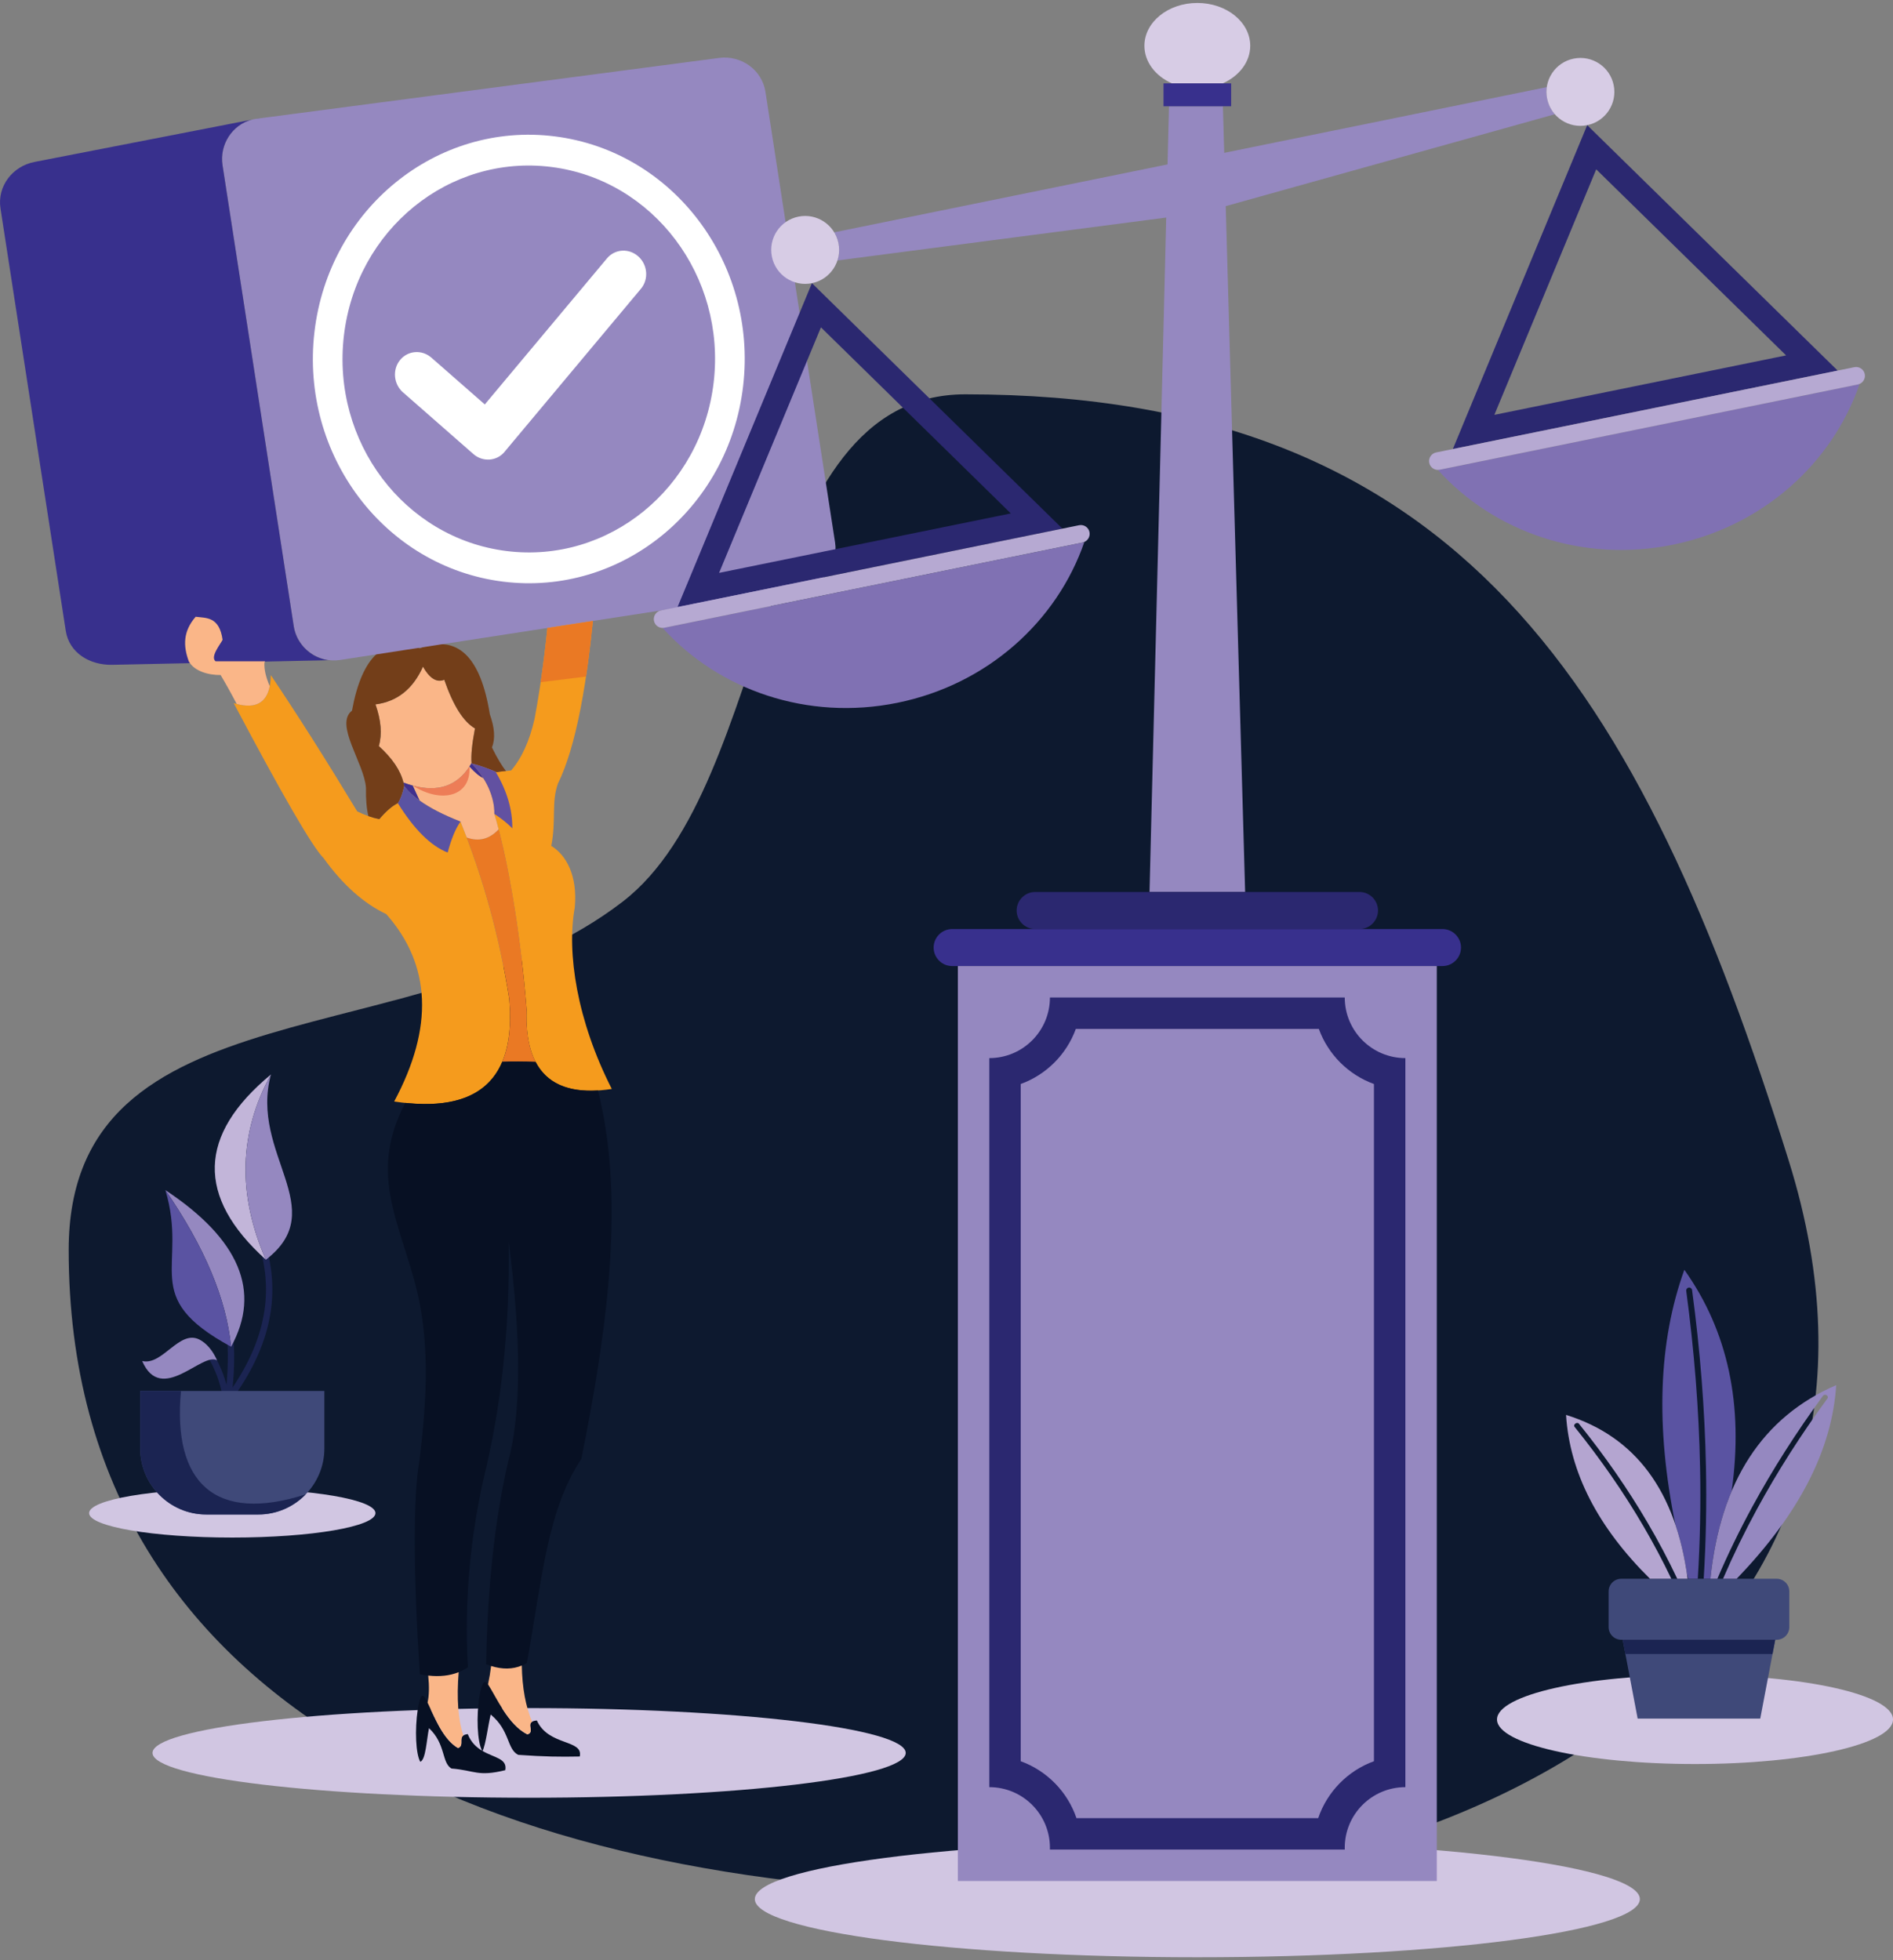
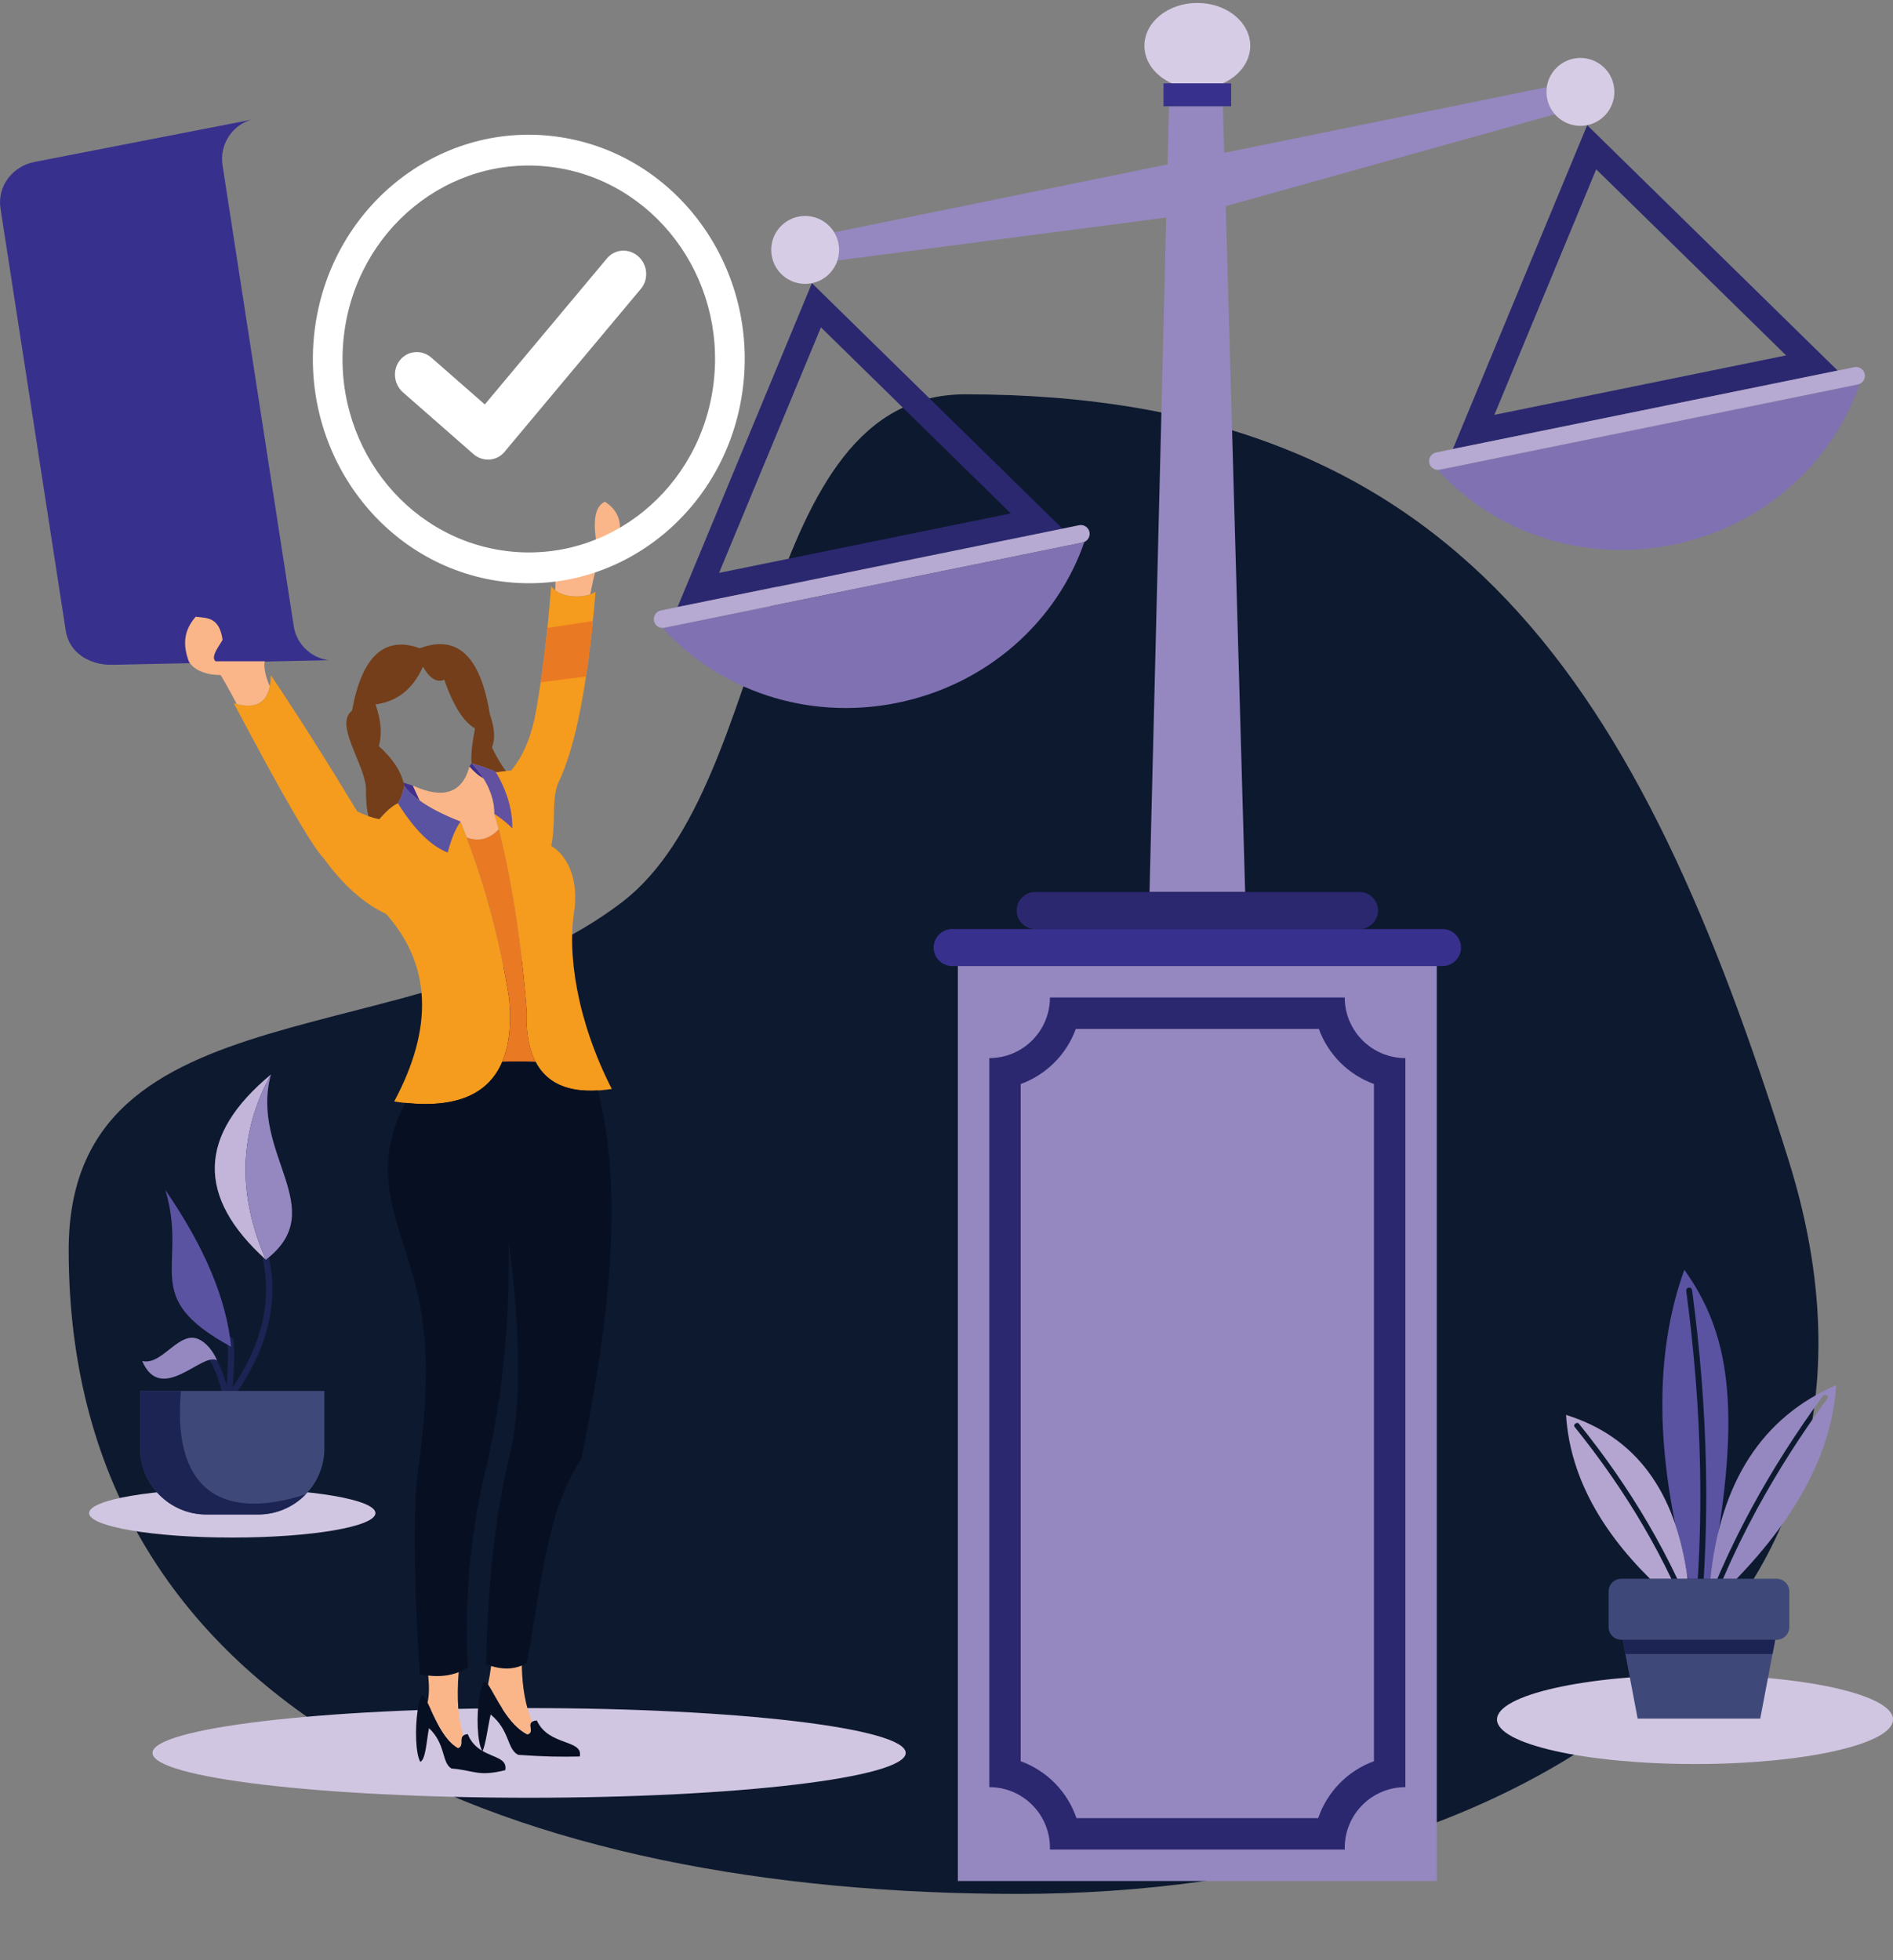
<svg xmlns="http://www.w3.org/2000/svg" width="616" height="638" viewBox="0 0 616 638" fill="none">
  <rect x="0" y="0" width="616" height="638" fill="#808080" stroke="none" />
  <g clip-path="url(#clip0_101_1523)">
    <path fill-rule="evenodd" clip-rule="evenodd" d="M314.137 128.342C244.785 128.342 252.703 254.889 202.629 293.465C136.362 344.523 22.35 319.245 22.35 406.864C22.35 560.684 170.229 616.419 331.374 616.419C492.518 616.419 630.028 531.102 582.042 377.686C534.061 224.269 475.275 128.342 314.13 128.342H314.137Z" fill="#0D192F" />
-     <path d="M389.626 637.04C469.154 637.04 533.624 628.564 533.624 618.108C533.624 607.652 469.154 599.175 389.626 599.175C310.097 599.175 245.627 607.652 245.627 618.108C245.627 628.564 310.097 637.04 389.626 637.04Z" fill="#D1C6E2" />
    <path d="M75.586 500.437C101.318 500.437 122.177 496.875 122.177 492.48C122.177 488.086 101.318 484.524 75.586 484.524C49.855 484.524 28.995 488.086 28.995 492.48C28.995 496.875 49.855 500.437 75.586 500.437Z" fill="#D1C6E2" />
    <path fill-rule="evenodd" clip-rule="evenodd" d="M172.179 555.943C104.497 555.943 49.63 562.471 49.63 570.532C49.63 578.593 104.497 585.121 172.179 585.121C239.861 585.121 294.728 578.586 294.728 570.532C294.728 562.478 239.861 555.943 172.179 555.943Z" fill="#D1C6E2" />
    <path fill-rule="evenodd" clip-rule="evenodd" d="M174.684 559.967C170.314 560.378 174.449 563.619 171.631 564.5C165.266 561.35 161.445 552.206 158.797 548.202C157.401 546.102 156.566 548.88 156.045 551.978C154.949 558.5 155.301 566.991 156.892 569.815C155.04 568.713 153.286 567.121 152.216 564.408C148.401 564.819 151.512 568.06 149.053 568.941C143.49 565.784 140.653 556.641 138.338 552.643C137.119 550.537 136.388 553.321 135.932 556.419C134.953 563.071 135.293 570.773 136.753 573.415C138.54 572.841 138.821 566.241 139.597 562.471C145.127 567.663 143.666 573.708 146.908 575.606C154.538 576.219 155.438 578.358 164.425 576.147C165.142 572.345 160.903 572.156 157.029 569.9C158.066 567.793 158.79 561.754 159.671 558.03C165.997 563.221 164.901 569.267 168.612 571.158C177.344 571.771 182.053 571.823 188.66 571.7C189.886 566.032 178.479 568.387 174.69 559.96L174.684 559.967Z" fill="#071023" />
    <path fill-rule="evenodd" clip-rule="evenodd" d="M131.53 255.828C131.04 258.208 130.356 260.067 129.456 261.417C127.669 262.271 125.66 263.999 123.417 266.614C121.186 266.171 118.793 265.33 116.243 264.091C106.121 247.343 96.749 232.558 88.121 219.73C88.004 228.254 83.973 231.293 76.043 228.841C91.975 258.938 101.725 275.758 105.293 279.293C111.534 287.96 118.336 294.032 125.693 297.514C140.314 314.073 141.169 334.407 128.269 358.512C155.568 362.607 168.044 351.449 165.697 325.042C162.573 305.073 157.29 285.86 149.855 267.417C140.725 263.843 134.621 259.988 131.536 255.834L131.53 255.828Z" fill="#F59B1D" />
    <path fill-rule="evenodd" clip-rule="evenodd" d="M160.877 264.913C160.981 261.573 159.827 255.006 153.449 248.471C156.129 249.15 158.855 250.095 161.621 251.321C162.475 251.152 164.04 250.969 166.323 250.774C169.766 246.776 172.31 241.18 173.947 233.993C176.321 221.367 178.12 206.961 179.34 190.774C182.581 195.215 191.281 194.57 193.799 192.561C191.32 222.717 187.238 243.534 181.564 255.013C179.353 261.169 181.036 266.947 179.386 275.315C184.192 278.262 188.02 284.915 187.029 295.401C184.362 310.121 187.766 332.229 199.088 354.429C179.829 357.403 170.588 348.795 171.364 328.59C169.316 302.68 165.025 278.882 160.871 264.919L160.877 264.913Z" fill="#F59B1D" />
    <path fill-rule="evenodd" clip-rule="evenodd" d="M163.434 345.592C166.76 345.475 170.379 345.481 174.292 345.625C172.075 341.386 171.103 335.699 171.377 328.577C169.551 305.543 165.964 284.184 162.273 269.915C159.273 273.123 155.81 274.01 151.877 272.575C158.255 289.427 162.866 306.912 165.697 325.023C166.44 333.416 165.697 340.271 163.44 345.579L163.434 345.592Z" fill="#EA7924" />
    <path fill-rule="evenodd" clip-rule="evenodd" d="M189.181 474.82C198.39 429.207 203.066 388.766 194.588 354.919C184.616 355.532 177.853 352.434 174.292 345.625C170.379 345.482 166.766 345.469 163.434 345.593C158.927 356.236 148.408 360.69 131.882 358.962C120.377 380.823 129.064 396.07 134.758 416.516C138.932 431.516 139.923 448.681 136.414 475.818C134.406 488.072 134.471 511.107 136.61 544.928C142.936 546.2 148.153 545.443 152.255 542.652C151.016 520.583 153.064 498.67 158.392 476.907C163.551 454.348 165.925 430.055 165.521 404.033C169.694 436.192 169.629 460.153 165.318 475.916C161.021 494.528 158.64 516.448 158.19 541.661C163.199 543.656 167.621 543.526 171.455 541.263C176.588 512.554 178.205 491.398 189.181 474.82Z" fill="#071023" />
    <path fill-rule="evenodd" clip-rule="evenodd" d="M193.923 185.035C193.342 187.337 192.723 190.135 192.064 193.441C188.992 194.485 183.736 194.491 180.631 192.078C180.892 189.398 180.703 187.161 180.07 185.354C179.197 184.285 178.603 182.752 178.29 180.756C184.12 179.53 189.814 179.556 195.364 180.822C196.055 179.309 195.599 177.704 194.001 176.002C192.899 168.887 193.844 164.661 196.844 163.317C201.872 166.461 203.04 171.502 200.359 178.435C199.583 181.819 197.438 184.017 193.923 185.035Z" fill="#FAB688" />
    <path fill-rule="evenodd" clip-rule="evenodd" d="M152.764 249.482C150.436 258.143 144.279 260.21 134.295 255.678L136.532 260.556C139.851 262.949 144.286 265.232 149.849 267.404C150.54 269.119 151.219 270.847 151.871 272.582C155.803 274.01 159.266 273.123 162.266 269.921C161.803 268.134 161.34 266.464 160.877 264.912C160.955 262.388 160.316 258.025 157.258 253.232C155.947 252.632 154.447 251.38 152.758 249.482H152.764Z" fill="#FAB688" />
-     <path fill-rule="evenodd" clip-rule="evenodd" d="M134.295 255.678C142.473 257.901 148.629 255.841 152.764 249.482C152.999 249.123 153.227 248.745 153.449 248.36C153.24 245.83 153.612 242.073 154.564 237.084C150.808 234.932 147.475 229.65 144.566 221.243C142.147 222.254 139.832 220.839 137.634 216.984C134.393 224.256 129.247 228.345 122.184 229.265C124.017 234.443 124.382 238.962 123.273 242.83C127.636 246.775 130.316 250.734 131.295 254.712C132.325 255.097 133.323 255.423 134.288 255.684L134.295 255.678Z" fill="#FAB688" />
    <path fill-rule="evenodd" clip-rule="evenodd" d="M136.532 260.562L134.295 255.684C133.33 255.417 132.325 255.097 131.301 254.712C131.393 255.084 131.471 255.456 131.536 255.834C132.743 257.458 134.412 259.036 136.538 260.569L136.532 260.562Z" fill="#40308E" />
    <path fill-rule="evenodd" clip-rule="evenodd" d="M152.764 249.482C154.453 251.38 155.953 252.632 157.264 253.232C156.266 251.673 155.021 250.076 153.462 248.478C153.462 248.439 153.462 248.399 153.455 248.36C153.234 248.752 153.005 249.123 152.771 249.482H152.764Z" fill="#40308E" />
    <path fill-rule="evenodd" clip-rule="evenodd" d="M119.888 265.63C121.108 266.06 122.282 266.386 123.417 266.615C125.66 263.999 127.669 262.265 129.456 261.417C130.356 260.067 131.04 258.208 131.529 255.828C131.464 255.456 131.393 255.084 131.295 254.706C130.316 250.728 127.636 246.769 123.273 242.83C124.375 238.963 124.017 234.443 122.184 229.265C129.247 228.352 134.393 224.256 137.634 216.984C139.832 220.839 142.14 222.254 144.566 221.243C147.482 229.65 150.814 234.932 154.564 237.084C153.605 242.073 153.234 245.83 153.449 248.36C153.449 248.399 153.449 248.439 153.455 248.478C156.136 249.156 158.862 250.102 161.627 251.328C162.253 251.204 163.264 251.073 164.66 250.936C163.303 249.28 161.784 246.73 160.088 243.28C161.203 240.495 160.975 236.895 159.397 232.487C156.371 213.548 148.779 206.387 136.623 211.004C125.132 206.804 117.775 213.567 114.54 231.3C108.736 235.793 118.584 248.465 119.093 256.447C119.027 260.145 119.288 263.204 119.882 265.636L119.888 265.63Z" fill="#733E19" />
    <path fill-rule="evenodd" clip-rule="evenodd" d="M160.877 264.912C163.238 266.452 165.188 268.023 166.714 269.615C166.773 263.465 164.953 257.315 161.255 251.158C158.614 250.017 156.012 249.123 153.449 248.471C155.014 250.069 156.26 251.673 157.251 253.226C160.31 258.019 160.949 262.382 160.871 264.906L160.877 264.912Z" fill="#6251A1" />
    <path fill-rule="evenodd" clip-rule="evenodd" d="M145.675 277.486C146.842 273.071 148.232 269.712 149.849 267.404C144.292 265.232 139.851 262.949 136.532 260.556C134.399 259.023 132.736 257.445 131.53 255.821C131.04 258.202 130.356 260.06 129.456 261.41C134.784 269.967 140.19 275.328 145.675 277.48V277.486Z" fill="#5A53A2" />
    <path fill-rule="evenodd" clip-rule="evenodd" d="M158.81 548.221C161.458 552.232 165.279 561.349 171.631 564.499C173.992 563.762 171.488 561.375 173.157 560.371C171.057 555.447 169.936 549.349 169.799 542.091C166.805 543.336 163.479 543.382 159.821 542.241C159.566 544.223 159.227 546.219 158.81 548.221ZM139.349 545.358C139.714 548.945 139.642 551.873 139.134 554.149C141.319 558.597 144.11 566.13 149.053 568.934C151.082 568.21 149.327 565.882 150.782 564.852C149.079 559.758 148.564 552.884 149.255 544.249C146.386 545.404 143.086 545.776 139.356 545.358H139.349Z" fill="#FAB688" />
-     <path fill-rule="evenodd" clip-rule="evenodd" d="M134.295 255.678C143.484 261.599 153.351 259.402 152.764 249.476C148.629 255.834 142.473 257.902 134.295 255.678Z" fill="#ED7D57" />
-     <path fill-rule="evenodd" clip-rule="evenodd" d="M233.985 18.856L83.478 38.649C76.252 39.601 71.302 46.566 72.41 53.76L95.575 203.739C96.691 210.939 103.486 215.922 110.686 214.806L260.672 191.641C267.866 190.533 272.855 183.731 271.739 176.531L249.09 29.923C247.974 22.723 241.198 17.904 233.979 18.856H233.985Z" fill="#9588C0" />
    <path fill-rule="evenodd" clip-rule="evenodd" d="M107.217 214.884L37.48 216.358L36.508 216.378C29.23 216.528 22.506 212.51 21.398 205.311L0.157 67.82C-0.952 60.62 4.07 54.099 11.224 52.709L81.971 38.936C75.58 40.586 71.38 47.068 72.41 53.753L95.575 203.732L95.621 204.013V204.039L95.647 204.15L95.686 204.365L95.706 204.469L95.751 204.684L95.771 204.763L95.83 205.004L95.849 205.082L95.934 205.382L96.019 205.682L96.045 205.754L96.117 205.982L96.149 206.067L96.208 206.243L96.267 206.393L96.319 206.537L96.371 206.661L96.482 206.934V206.948L96.606 207.221L96.651 207.319L96.723 207.482L96.788 207.606L96.873 207.776L96.912 207.854L97.036 208.082L97.056 208.121L97.18 208.33L97.212 208.389L97.225 208.402L97.362 208.63L97.382 208.663L97.408 208.708L97.538 208.911L97.591 208.982L97.701 209.152L97.76 209.243L97.884 209.413L97.936 209.484L98.06 209.647L98.106 209.713L98.119 209.732L98.282 209.941L98.36 210.039L98.478 210.182L98.556 210.28L98.654 210.391L98.745 210.502L98.862 210.632L98.954 210.73L98.973 210.75L99.136 210.919L99.156 210.939L99.345 211.128L99.365 211.147L99.541 211.317L99.56 211.337L99.671 211.441L99.782 211.545L99.906 211.65L99.984 211.721L100.128 211.845L100.199 211.904L100.349 212.028L100.558 212.197L100.571 212.211L100.767 212.361L100.786 212.374L100.923 212.478L101.008 212.537L101.171 212.647L101.23 212.687L101.399 212.804L101.484 212.863L101.634 212.96L101.862 213.104H101.875L102.091 213.241L102.286 213.352L102.351 213.384L102.508 213.469L102.625 213.528L102.782 213.606L102.873 213.652L103.036 213.73L103.088 213.75C103.225 213.815 103.356 213.874 103.493 213.932L103.538 213.952L103.708 214.024L103.812 214.063L104.001 214.134L104.06 214.161L104.256 214.232L104.341 214.265C104.641 214.369 104.941 214.46 105.254 214.545L105.338 214.571L105.547 214.624L105.599 214.637L105.814 214.689L105.906 214.708L106.095 214.747H106.108L106.369 214.8L106.636 214.845H106.649L106.773 214.865L106.949 214.891L107.08 214.91L107.171 214.924L107.217 214.884ZM83.484 38.649C83.941 38.557 84.286 38.512 84.541 38.512L83.484 38.649Z" fill="#38308D" />
    <path fill-rule="evenodd" clip-rule="evenodd" d="M71.791 219.704C73.284 222.189 75.039 225.326 77.034 229.128C83.126 230.712 86.706 228.782 87.775 223.323C86.523 220.447 85.943 217.923 86.041 215.752C86.112 215.582 86.171 215.413 86.23 215.23H70.141C68.334 213.769 71.686 209.745 72.43 208.245C71.36 200.634 67.16 201.189 63.671 200.739C59.511 205.513 59.608 210.293 61.447 215.282C63.286 218.497 67.878 219.75 71.784 219.704H71.791Z" fill="#FAB688" />
    <path fill-rule="evenodd" clip-rule="evenodd" d="M178.14 204.391L192.931 202.108C192.273 208.643 191.529 214.676 190.701 220.2L175.949 222.039C176.771 216.45 177.507 210.574 178.14 204.398V204.391Z" fill="#EA7924" />
    <path fill-rule="evenodd" clip-rule="evenodd" d="M131.138 127.716C128.06 125.003 127.636 120.281 130.193 117.164C132.749 114.046 137.321 113.72 140.406 116.427L157.76 131.635L197.51 84.099C200.092 81.014 204.657 80.72 207.709 83.453C210.762 86.186 211.146 90.901 208.564 93.986L164.458 146.726L164.229 147.02C161.673 150.137 157.101 150.47 154.016 147.757L131.138 127.703V127.716Z" fill="white" />
    <path fill-rule="evenodd" clip-rule="evenodd" d="M180.54 44.388C199.799 46.814 216.292 57.125 227.379 71.831C238.466 86.531 244.159 105.633 241.824 125.635C239.49 145.644 229.564 162.77 215.405 174.294C201.253 185.811 182.868 191.726 163.61 189.294C144.351 186.868 127.858 176.557 116.771 161.85C105.684 147.15 99.991 128.048 102.325 108.04C104.667 88.031 114.586 70.905 128.745 59.388C142.897 47.871 161.281 41.956 180.54 44.388ZM219.781 78.007C210.214 65.323 195.99 56.434 179.379 54.34C162.768 52.247 146.901 57.34 134.693 67.279C122.484 77.218 113.921 91.99 111.906 109.253C109.891 126.516 114.795 142.99 124.362 155.674C133.929 168.352 148.153 177.248 164.771 179.342C181.381 181.435 197.242 176.342 209.451 166.402C221.659 156.463 230.222 141.692 232.238 124.429C234.253 107.166 229.348 90.692 219.781 78.007Z" fill="white" />
    <path fill-rule="evenodd" clip-rule="evenodd" d="M387.402 51.986L503.344 28.351C503.168 29.571 503.201 30.836 503.462 32.114C503.859 34.064 504.746 35.786 505.966 37.181L390.936 69.307L387.402 51.986Z" fill="#9588C0" />
    <path fill-rule="evenodd" clip-rule="evenodd" d="M387.402 51.986L271.459 75.621C272.098 76.677 272.568 77.851 272.829 79.129C273.226 81.079 273.083 83.01 272.502 84.777L390.93 69.314L387.395 51.992L387.402 51.986Z" fill="#9588C0" />
    <path fill-rule="evenodd" clip-rule="evenodd" d="M512.077 19.084C518.057 17.864 523.894 21.725 525.107 27.706C526.327 33.686 522.466 39.523 516.485 40.742C510.505 41.962 504.668 38.101 503.449 32.121C502.229 26.14 506.09 20.303 512.07 19.084H512.077Z" fill="#D7CCE5" />
    <path fill-rule="evenodd" clip-rule="evenodd" d="M259.798 70.514C253.818 71.734 249.957 77.57 251.183 83.551C252.403 89.531 258.239 93.392 264.213 92.173C270.194 90.953 274.055 85.116 272.835 79.136C271.615 73.155 265.779 69.294 259.798 70.514Z" fill="#D7CCE5" />
    <path fill-rule="evenodd" clip-rule="evenodd" d="M380.397 34.586H397.941L405.18 290.328H374.065L380.397 34.586Z" fill="#9588C0" />
    <path fill-rule="evenodd" clip-rule="evenodd" d="M389.619 0.96C399.128 0.96 406.836 7.201 406.836 14.903C406.836 20.179 403.217 24.771 397.882 27.138H381.356C376.021 24.771 372.402 20.179 372.402 14.903C372.402 7.201 380.11 0.96 389.619 0.96Z" fill="#D7CCE5" />
    <path fill-rule="evenodd" clip-rule="evenodd" d="M378.617 34.586H400.628V27.138H378.617V34.586Z" fill="#38308D" />
    <path fill-rule="evenodd" clip-rule="evenodd" d="M475.712 139.044L516.492 40.736L597.994 120.62L472.771 146.152L475.718 139.044H475.712ZM519.42 55.116L486.277 135.026L581.207 115.67L519.42 55.11V55.116Z" fill="#2B2870" />
    <path fill-rule="evenodd" clip-rule="evenodd" d="M223.433 190.474L264.207 92.166L345.708 172.05L220.479 197.576L223.427 190.474H223.433ZM267.142 106.546L233.998 186.457L328.928 167.107L267.142 106.546Z" fill="#2B2870" />
    <path fill-rule="evenodd" clip-rule="evenodd" d="M605.115 125.022C596.278 150.633 573.766 171.3 544.333 177.3C514.901 183.3 486.094 173.093 467.938 152.987L605.115 125.022Z" fill="#8071B3" />
    <path fill-rule="evenodd" clip-rule="evenodd" d="M352.837 176.458C344 202.069 321.487 222.736 292.054 228.736C262.622 234.736 233.822 224.53 215.659 204.424L352.837 176.458Z" fill="#8071B3" />
    <path fill-rule="evenodd" clip-rule="evenodd" d="M468.473 152.883L604.574 125.133C606.12 124.82 607.124 123.294 606.811 121.748C606.498 120.202 604.978 119.192 603.426 119.511L467.325 147.261C465.779 147.574 464.775 149.1 465.088 150.646C465.401 152.191 466.927 153.202 468.473 152.883Z" fill="#B6A9D2" />
    <path fill-rule="evenodd" clip-rule="evenodd" d="M216.194 204.313L352.295 176.569C353.841 176.256 354.845 174.73 354.532 173.185C354.219 171.639 352.7 170.628 351.148 170.948L215.046 198.698C213.501 199.011 212.496 200.537 212.809 202.082C213.122 203.628 214.642 204.639 216.194 204.319V204.313Z" fill="#B6A9D2" />
    <path fill-rule="evenodd" clip-rule="evenodd" d="M336.852 290.321H442.393C445.706 290.321 448.419 293.034 448.419 296.347C448.419 299.66 445.706 302.373 442.393 302.373H336.852C333.539 302.373 330.826 299.66 330.826 296.347C330.826 293.034 333.539 290.321 336.852 290.321Z" fill="#2B2870" />
    <path fill-rule="evenodd" clip-rule="evenodd" d="M309.839 302.379H469.399C472.712 302.379 475.425 305.092 475.425 308.405C475.425 311.718 472.712 314.431 469.399 314.431H309.839C306.526 314.431 303.813 311.718 303.813 308.405C303.813 305.092 306.526 302.379 309.839 302.379Z" fill="#38308D" />
    <path d="M467.547 314.432H311.698V612.219H467.547V314.432Z" fill="#9588C0" />
    <path fill-rule="evenodd" clip-rule="evenodd" d="M341.652 324.658H437.593C437.593 335.549 446.429 344.386 457.321 344.386V581.671C446.423 581.671 437.593 590.501 437.593 601.399C437.593 601.595 437.593 601.791 437.606 601.993H341.645C341.645 601.797 341.658 601.601 341.658 601.399C341.658 590.501 332.822 581.671 321.93 581.671V344.386C332.828 344.386 341.658 335.555 341.658 324.658H341.652Z" fill="#2B2870" />
    <path fill-rule="evenodd" clip-rule="evenodd" d="M350.084 334.884C347.065 343.199 340.465 349.799 332.15 352.818V573.232C340.661 576.323 347.378 583.171 350.293 591.76H428.951C431.873 583.165 438.584 576.323 447.095 573.232V352.818C438.78 349.799 432.18 343.199 429.16 334.884H350.084Z" fill="#9588C0" />
    <path fill-rule="evenodd" clip-rule="evenodd" d="M551.572 545.149C587.161 545.149 616.007 551.638 616.007 559.647C616.007 567.656 587.161 574.145 551.572 574.145C515.983 574.145 487.138 567.656 487.138 559.647C487.138 551.638 515.983 545.149 551.572 545.149Z" fill="#D1C6E2" />
    <path d="M527.585 513.846H578.128C580.405 513.846 582.257 515.691 582.257 517.974V529.576C582.257 531.852 580.405 533.704 578.128 533.704H527.585C525.309 533.704 523.457 531.859 523.457 529.576V517.974C523.457 515.698 525.303 513.846 527.585 513.846Z" fill="#3F4979" />
    <path fill-rule="evenodd" clip-rule="evenodd" d="M577.672 533.704H528.035L532.907 559.36H572.8L577.672 533.704Z" fill="#3F4979" />
    <path fill-rule="evenodd" clip-rule="evenodd" d="M528.035 533.704H577.672L576.792 538.341H528.916L528.035 533.704Z" fill="#1B2452" />
-     <path fill-rule="evenodd" clip-rule="evenodd" d="M548.103 413.274C539.664 436.642 538.685 464.281 545.168 496.178C546.805 501.017 548.05 506.3 548.905 512.039C549.068 512.639 549.231 513.239 549.394 513.845H552.479C553.216 501.924 553.464 489.813 553.216 477.5C552.844 458.848 551.344 439.733 548.716 420.148C548.65 419.62 549.016 419.137 549.544 419.072C550.072 419 550.555 419.372 550.62 419.9C553.255 439.544 554.761 458.731 555.133 477.461C555.381 489.793 555.133 501.924 554.403 513.845H556.581C557.696 503.117 560.005 493.609 563.5 485.326C567.446 457.276 562.313 433.257 548.096 413.274H548.103Z" fill="#5A53A2" />
+     <path fill-rule="evenodd" clip-rule="evenodd" d="M548.103 413.274C539.664 436.642 538.685 464.281 545.168 496.178C546.805 501.017 548.05 506.3 548.905 512.039C549.068 512.639 549.231 513.239 549.394 513.845H552.479C553.216 501.924 553.464 489.813 553.216 477.5C552.844 458.848 551.344 439.733 548.716 420.148C548.65 419.62 549.016 419.137 549.544 419.072C550.072 419 550.555 419.372 550.62 419.9C553.255 439.544 554.761 458.731 555.133 477.461C555.381 489.793 555.133 501.924 554.403 513.845H556.581C567.446 457.276 562.313 433.257 548.096 413.274H548.103Z" fill="#5A53A2" />
    <path fill-rule="evenodd" clip-rule="evenodd" d="M597.511 450.826C596.213 471.813 585.42 492.819 565.131 513.839H560.696C563.976 506.228 567.655 498.669 571.744 491.156C578.337 479.026 585.994 467.013 594.7 455.117C594.935 454.798 594.798 454.341 594.4 454.1C594.002 453.859 593.494 453.924 593.259 454.244C584.52 466.178 576.844 478.237 570.218 490.413C565.998 498.174 562.203 505.987 558.844 513.845H556.581C559.868 482.209 573.511 461.202 597.511 450.833V450.826Z" fill="#9588C0" />
    <path fill-rule="evenodd" clip-rule="evenodd" d="M509.605 460.524C510.792 479.235 519.903 497.006 536.918 513.845H543.864C541.092 508.054 538.053 502.321 534.74 496.654C528.303 485.652 520.842 474.891 512.351 464.365C512.122 464.078 512.253 463.622 512.644 463.341C513.029 463.061 513.531 463.061 513.759 463.341C522.283 473.906 529.77 484.706 536.233 495.754C539.722 501.715 542.911 507.748 545.794 513.845H549.172C545.383 485.306 532.203 467.535 509.618 460.524H509.605Z" fill="#B4A5D0" />
    <path fill-rule="evenodd" clip-rule="evenodd" d="M85.291 408.82C85.16 408.266 85.512 407.711 86.067 407.581C86.621 407.457 87.175 407.803 87.306 408.357C89.015 415.759 89.126 423.37 87.241 431.268C85.362 439.133 81.508 447.265 75.299 455.744C74.96 456.207 74.315 456.304 73.852 455.965C73.395 455.626 73.291 454.98 73.63 454.524C79.675 446.267 83.419 438.383 85.232 430.792C87.038 423.226 86.934 415.929 85.291 408.82Z" fill="#1B2452" />
    <path fill-rule="evenodd" clip-rule="evenodd" d="M86.523 410.007C77.178 388.753 77.732 368.653 88.167 349.714C64.356 369.422 63.808 389.522 86.523 410.007Z" fill="#C2B5D9" />
    <path fill-rule="evenodd" clip-rule="evenodd" d="M88.167 349.708C77.725 368.647 77.178 388.746 86.523 410.001C108.012 393.501 81.156 375.592 88.167 349.708Z" fill="#9588C0" />
    <path fill-rule="evenodd" clip-rule="evenodd" d="M73.936 436.374C73.884 435.807 74.302 435.305 74.869 435.246C75.436 435.194 75.939 435.611 75.991 436.179C76.225 438.677 76.284 442.309 76.082 446.424C75.906 449.992 75.541 453.937 74.934 457.85C74.85 458.411 74.321 458.796 73.754 458.711C73.193 458.626 72.808 458.098 72.893 457.537C73.486 453.709 73.845 449.835 74.021 446.326C74.217 442.303 74.171 438.774 73.943 436.374H73.936Z" fill="#1B2452" />
-     <path fill-rule="evenodd" clip-rule="evenodd" d="M75.195 438.324C85.088 420.344 77.96 403.348 53.817 387.344C66.58 405.866 73.702 422.861 75.195 438.324Z" fill="#9588C0" />
    <path fill-rule="evenodd" clip-rule="evenodd" d="M75.195 438.324C73.702 422.861 66.58 405.872 53.817 387.344C61.389 412.577 44.947 421.89 75.195 438.324Z" fill="#5A53A2" />
    <path fill-rule="evenodd" clip-rule="evenodd" d="M74.66 456.885C74.68 457.459 74.23 457.935 73.662 457.948C73.095 457.968 72.619 457.518 72.6 456.944C72.515 454.289 71.908 451.635 71.113 449.242C69.854 445.44 68.119 442.322 67.284 440.966C66.984 440.483 67.128 439.844 67.617 439.544C68.1 439.244 68.739 439.387 69.045 439.877C69.926 441.298 71.745 444.579 73.076 448.596C73.923 451.153 74.576 454.009 74.667 456.879L74.66 456.885Z" fill="#1B2452" />
    <path fill-rule="evenodd" clip-rule="evenodd" d="M46.265 442.981C52.493 457.355 65.856 439.863 70.636 442.766C69.208 439.518 67.206 437.203 64.95 436.022C58.363 432.579 52.898 444.579 46.265 442.981Z" fill="#9588C0" />
    <path fill-rule="evenodd" clip-rule="evenodd" d="M105.554 452.724V471.448C105.554 483.259 95.888 492.924 84.078 492.924H67.095C55.284 492.924 45.619 483.259 45.619 471.448V452.724H105.554Z" fill="#3F4979" />
    <path fill-rule="evenodd" clip-rule="evenodd" d="M99.482 486.376C70.167 495.8 56.087 482.841 58.891 452.724H45.626V471.448C45.626 483.259 55.291 492.924 67.102 492.924H84.084C90.11 492.924 95.575 490.406 99.482 486.376Z" fill="#1B2452" />
  </g>
  <defs>
    <clipPath id="clip0_101_1523">
      <rect width="616" height="636.08" fill="white" transform="translate(0 0.96)" />
    </clipPath>
  </defs>
</svg>